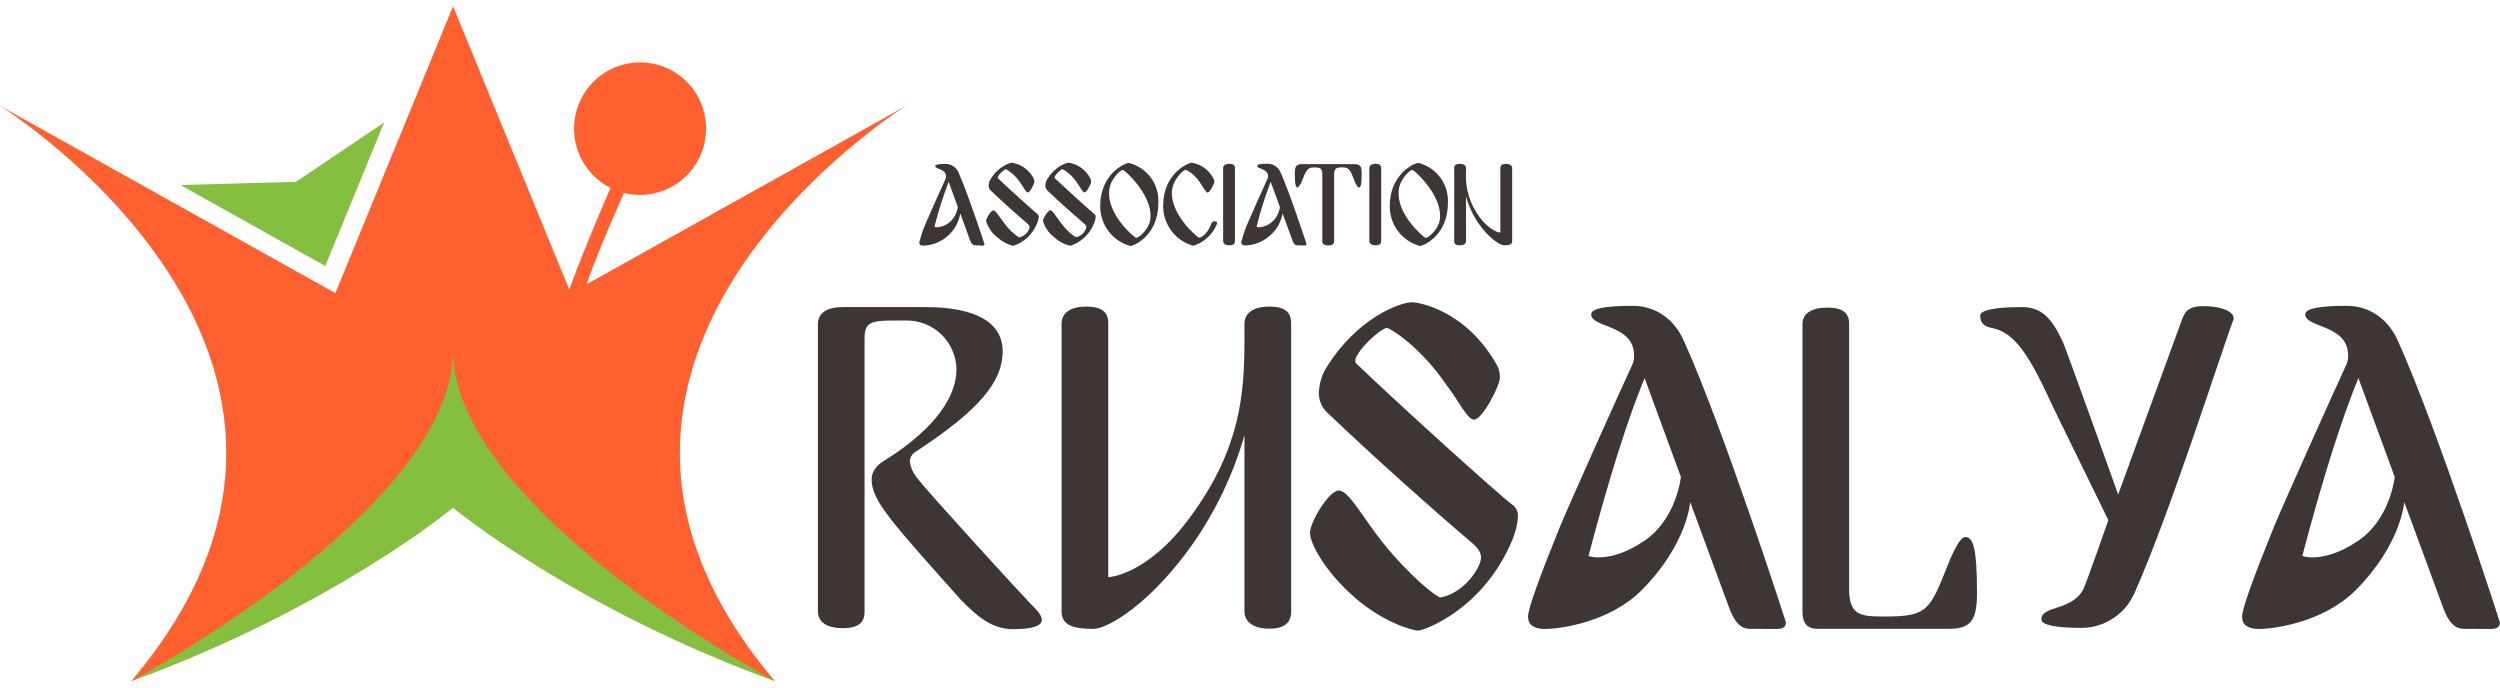
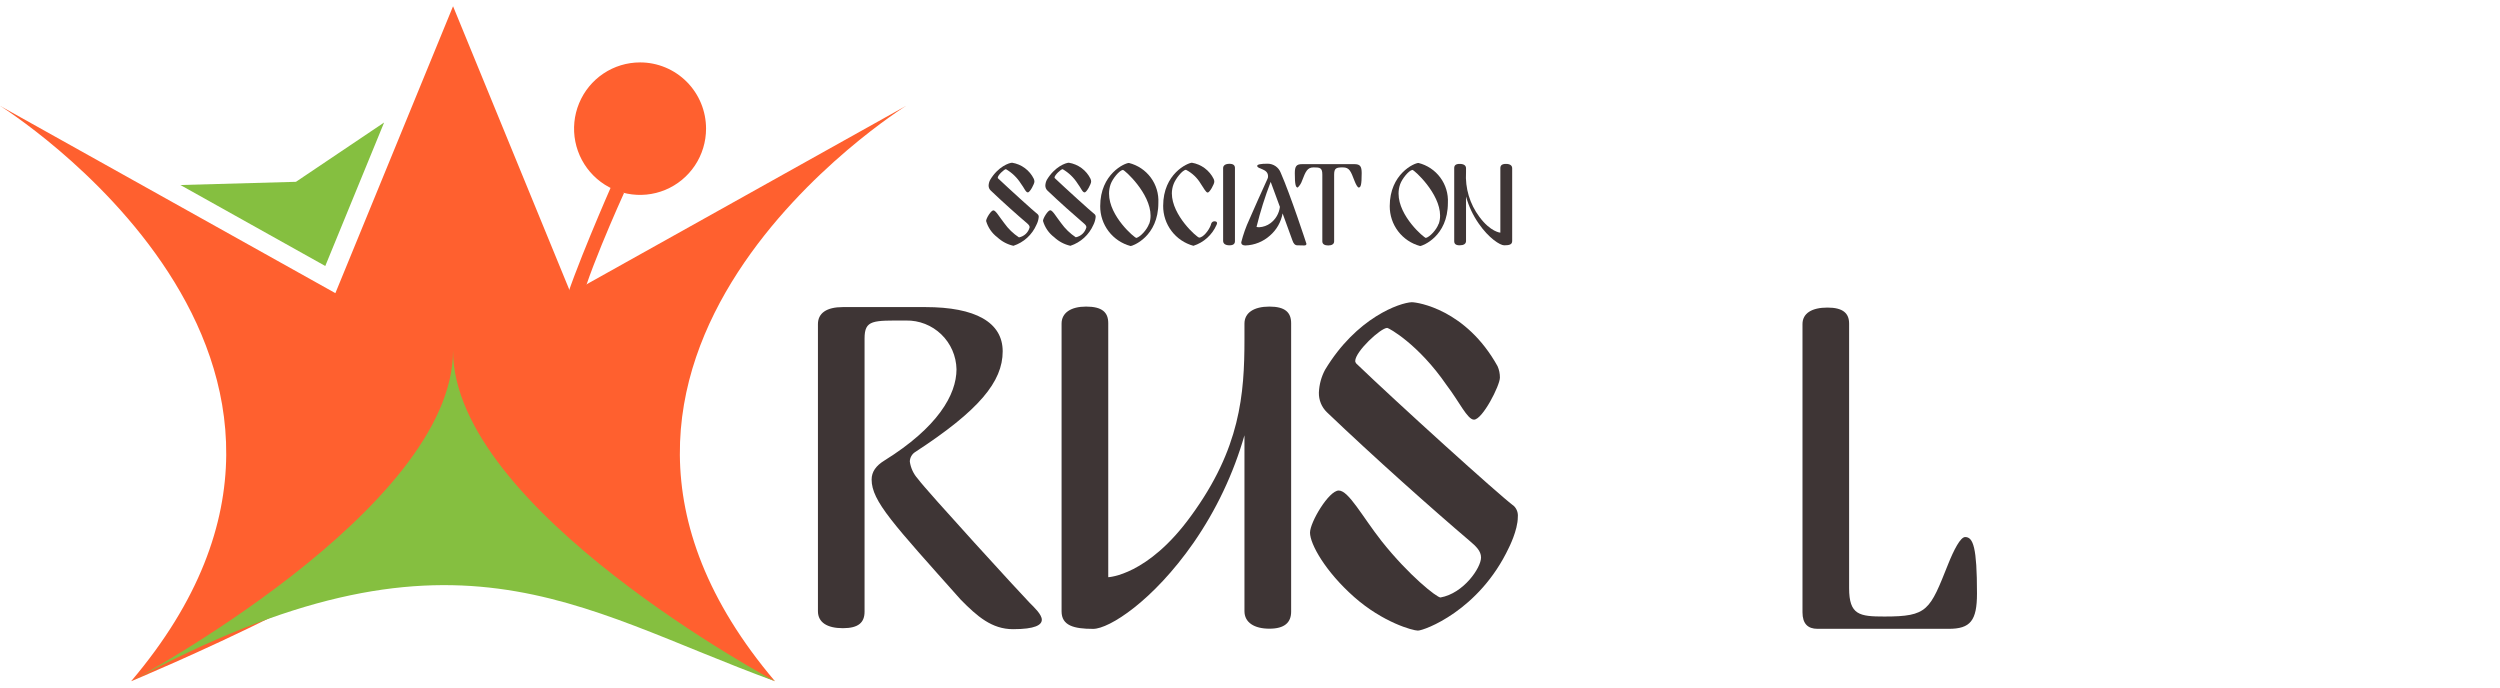
<svg xmlns="http://www.w3.org/2000/svg" width="200" height="55" viewBox="0 0 200 55" fill="none">
  <g clip-path="url(#clip0_3_66)">
-     <path d="M78.018 19.625C77.838 19.625 77.712 19.491 77.606 19.231L76.822 17.073C76.706 17.766 76.357 18.399 75.834 18.865C75.291 19.349 74.597 19.628 73.872 19.652C73.653 19.652 73.539 19.566 73.539 19.404C73.697 18.776 73.914 18.165 74.186 17.577C74.378 17.117 75.418 14.797 75.637 14.329C75.672 14.263 75.688 14.19 75.684 14.116C75.684 13.486 74.818 13.561 74.818 13.285C74.818 13.171 75.092 13.112 75.657 13.112C75.882 13.113 76.102 13.181 76.287 13.309C76.472 13.437 76.615 13.618 76.697 13.829C77.481 15.613 78.756 19.511 78.756 19.518C78.756 19.617 78.689 19.652 78.567 19.652L78.018 19.625ZM75.892 14.549C75.438 15.725 75.058 16.928 74.755 18.152C74.824 18.172 74.895 18.181 74.967 18.18C75.294 18.162 75.609 18.048 75.873 17.853C76.079 17.698 76.251 17.503 76.381 17.28C76.51 17.057 76.594 16.81 76.626 16.553L75.892 14.549Z" fill="#3E3535" />
    <path d="M82.372 18.18C82.372 18.046 82.266 17.951 82.145 17.845C81.388 17.203 80.207 16.148 79.254 15.238C79.201 15.188 79.159 15.127 79.13 15.059C79.102 14.991 79.088 14.918 79.089 14.845C79.095 14.683 79.138 14.526 79.215 14.384C79.854 13.321 80.733 13.025 80.968 13.018C81.34 13.078 81.691 13.226 81.993 13.451C82.296 13.676 82.54 13.97 82.706 14.309C82.737 14.381 82.753 14.459 82.753 14.537C82.753 14.703 82.4 15.392 82.227 15.392C82.055 15.392 81.933 15.026 81.674 14.691C81.373 14.213 80.962 13.816 80.474 13.533C80.341 13.533 79.823 14.014 79.823 14.203C79.819 14.218 79.819 14.235 79.823 14.25C80.654 15.038 82.706 16.904 83.019 17.144C83.048 17.173 83.07 17.207 83.084 17.245C83.098 17.284 83.102 17.324 83.098 17.365C83.077 17.582 83.014 17.793 82.914 17.987C82.742 18.381 82.489 18.734 82.172 19.023C81.855 19.312 81.481 19.53 81.074 19.664C80.593 19.556 80.149 19.32 79.787 18.983C79.355 18.658 79.039 18.201 78.889 17.68C78.889 17.471 79.281 16.829 79.47 16.829C79.658 16.829 79.948 17.353 80.341 17.853C80.659 18.302 81.058 18.688 81.517 18.991C81.722 18.952 81.912 18.855 82.063 18.711C82.215 18.567 82.322 18.383 82.372 18.18Z" fill="#3E3535" />
    <path d="M86.911 18.18C86.911 18.046 86.805 17.951 86.679 17.845C85.926 17.203 84.742 16.148 83.788 15.238C83.736 15.187 83.695 15.126 83.668 15.058C83.64 14.99 83.626 14.918 83.627 14.845C83.633 14.684 83.675 14.527 83.749 14.384C84.388 13.321 85.267 13.025 85.506 13.018C85.878 13.078 86.229 13.226 86.532 13.451C86.834 13.676 87.078 13.97 87.244 14.309C87.276 14.381 87.292 14.459 87.291 14.537C87.291 14.703 86.938 15.392 86.766 15.392C86.593 15.392 86.471 15.026 86.213 14.691C85.912 14.213 85.5 13.816 85.012 13.533C84.875 13.533 84.361 14.014 84.361 14.203C84.364 14.22 84.37 14.236 84.381 14.25C85.212 15.038 87.264 16.904 87.578 17.144C87.605 17.173 87.626 17.208 87.639 17.246C87.652 17.284 87.656 17.325 87.652 17.365C87.632 17.582 87.57 17.793 87.472 17.987C87.299 18.38 87.047 18.733 86.73 19.022C86.413 19.311 86.039 19.53 85.632 19.664C85.146 19.555 84.697 19.317 84.334 18.975C83.903 18.65 83.589 18.192 83.439 17.672C83.439 17.463 83.832 16.821 84.02 16.821C84.208 16.821 84.498 17.345 84.887 17.845C85.207 18.293 85.605 18.679 86.063 18.983C86.266 18.943 86.453 18.847 86.603 18.704C86.753 18.562 86.86 18.38 86.911 18.18Z" fill="#3E3535" />
    <path d="M88.017 16.487C88.017 13.919 89.978 13.037 90.315 13.037C91.016 13.211 91.634 13.625 92.064 14.207C92.493 14.789 92.707 15.503 92.669 16.227C92.669 18.936 90.617 19.672 90.453 19.684C89.751 19.498 89.13 19.083 88.689 18.504C88.248 17.925 88.011 17.215 88.017 16.487ZM91.939 17.904C92.011 17.694 92.047 17.473 92.045 17.25C92.045 15.471 89.974 13.592 89.829 13.592C89.535 13.64 89.009 14.293 88.848 14.742C88.765 14.983 88.722 15.236 88.723 15.49C88.723 17.309 90.774 19.034 90.908 19.034C91.229 18.955 91.763 18.373 91.927 17.904H91.939Z" fill="#3E3535" />
    <path d="M95.473 19.664C94.775 19.475 94.159 19.058 93.721 18.48C93.283 17.901 93.048 17.193 93.053 16.467C93.053 13.888 95.014 13.037 95.352 13.018C95.725 13.081 96.078 13.232 96.381 13.458C96.684 13.685 96.93 13.98 97.097 14.321C97.128 14.39 97.144 14.465 97.144 14.541C97.144 14.73 96.772 15.404 96.619 15.404C96.466 15.404 96.305 15.049 96.058 14.695C95.776 14.222 95.369 13.838 94.881 13.585C94.595 13.585 94.042 14.309 93.889 14.723C93.798 14.959 93.751 15.21 93.748 15.463C93.748 17.243 95.772 19.007 95.932 19.007C96.258 19.007 96.717 18.424 96.87 17.991C96.87 17.944 96.925 17.703 97.164 17.703C97.317 17.703 97.364 17.782 97.364 17.849C97.36 17.903 97.344 17.956 97.317 18.003C97.145 18.395 96.891 18.746 96.573 19.032C96.255 19.319 95.88 19.534 95.473 19.664Z" fill="#3E3535" />
    <path d="M97.85 13.447C97.85 13.23 98.043 13.104 98.356 13.104C98.67 13.104 98.796 13.23 98.796 13.439V19.29C98.796 19.503 98.67 19.625 98.356 19.625C98.043 19.625 97.85 19.503 97.85 19.27V13.447Z" fill="#3E3535" />
    <path d="M103.785 19.625C103.605 19.625 103.479 19.491 103.393 19.231L102.608 17.073C102.482 17.765 102.124 18.392 101.593 18.849C101.051 19.334 100.357 19.613 99.631 19.637C99.412 19.637 99.298 19.55 99.298 19.389C99.456 18.761 99.673 18.149 99.945 17.562C100.137 17.101 101.177 14.782 101.396 14.313C101.431 14.248 101.447 14.174 101.443 14.1C101.443 13.47 100.577 13.545 100.577 13.27C100.577 13.155 100.851 13.096 101.416 13.096C101.641 13.098 101.86 13.166 102.046 13.294C102.231 13.422 102.374 13.603 102.455 13.813C103.24 15.597 104.515 19.495 104.515 19.503C104.515 19.601 104.448 19.637 104.326 19.637L103.785 19.625ZM101.655 14.549C101.202 15.725 100.823 16.928 100.522 18.152C100.59 18.172 100.662 18.181 100.733 18.18C101.061 18.162 101.376 18.048 101.64 17.853C101.846 17.698 102.018 17.503 102.148 17.28C102.277 17.057 102.36 16.81 102.393 16.553L101.655 14.549Z" fill="#3E3535" />
    <path d="M105.786 13.966C105.786 13.411 105.586 13.392 105.084 13.392C104.581 13.392 104.452 13.719 104.166 14.455C104.096 14.662 103.978 14.85 103.82 15.002C103.66 15.002 103.585 14.79 103.585 13.852C103.585 13.297 103.719 13.132 104.158 13.132H108.363C108.81 13.132 108.935 13.313 108.935 13.852C108.935 14.79 108.861 15.002 108.696 15.002C108.602 15.002 108.461 14.73 108.355 14.455C108.069 13.719 107.963 13.392 107.437 13.392C106.911 13.392 106.731 13.439 106.731 13.966V19.31C106.731 19.53 106.543 19.637 106.256 19.637C105.97 19.637 105.786 19.53 105.786 19.31V13.966Z" fill="#3E3535" />
-     <path d="M109.547 13.447C109.547 13.23 109.736 13.104 110.053 13.104C110.371 13.104 110.493 13.23 110.493 13.439V19.29C110.493 19.503 110.367 19.625 110.053 19.625C109.74 19.625 109.547 19.503 109.547 19.27V13.447Z" fill="#3E3535" />
    <path d="M111.179 16.487C111.179 13.919 113.14 13.037 113.478 13.037C114.178 13.211 114.797 13.625 115.226 14.207C115.656 14.789 115.87 15.503 115.831 16.227C115.831 18.936 113.78 19.672 113.615 19.684C112.913 19.498 112.292 19.083 111.851 18.504C111.41 17.925 111.174 17.215 111.179 16.487ZM115.102 17.904C115.173 17.694 115.209 17.473 115.208 17.25C115.208 15.471 113.136 13.592 112.991 13.592C112.697 13.64 112.172 14.293 112.011 14.742C111.927 14.983 111.884 15.236 111.885 15.49C111.885 17.309 113.937 19.034 114.07 19.034C114.392 18.955 114.929 18.373 115.09 17.904H115.102Z" fill="#3E3535" />
    <path d="M117.282 19.282C117.282 19.511 117.09 19.625 116.776 19.625C116.463 19.625 116.337 19.511 116.337 19.29V13.447C116.337 13.23 116.459 13.112 116.776 13.112C117.094 13.112 117.282 13.23 117.282 13.459V13.774C117.204 15.053 117.583 16.32 118.349 17.345C119.244 18.562 120.028 18.613 120.028 18.613V13.447C120.028 13.23 120.162 13.112 120.475 13.112C120.789 13.112 120.974 13.23 120.974 13.459V19.282C120.974 19.57 120.734 19.625 120.334 19.625C120.009 19.625 119.11 19.062 118.302 17.892C117.84 17.232 117.495 16.497 117.282 15.719V19.282Z" fill="#3E3535" />
    <path d="M65.435 25.929C65.435 25.059 66.114 24.567 67.431 24.567H74.029C78.026 24.567 80.215 25.779 80.215 28.11C80.215 30.532 78.328 32.835 73.201 36.171C73.076 36.253 72.973 36.365 72.9 36.497C72.828 36.629 72.789 36.776 72.786 36.927C72.858 37.438 73.08 37.917 73.425 38.301C74.108 39.246 81.8 47.649 82.365 48.216C82.757 48.609 83.345 49.161 83.345 49.578C83.345 49.995 82.816 50.334 81.043 50.334C79.348 50.334 78.179 49.314 76.857 47.971C71.468 41.916 69.73 40.096 69.73 38.36C69.73 37.754 70.071 37.261 70.75 36.844C75.01 34.194 76.52 31.583 76.52 29.54C76.499 28.486 76.063 27.483 75.306 26.752C74.549 26.021 73.534 25.622 72.484 25.642C69.844 25.642 69.165 25.567 69.165 27.079V48.932C69.165 49.803 68.675 50.255 67.431 50.255C66.188 50.255 65.435 49.803 65.435 48.893V25.929Z" fill="#3E3535" />
    <path d="M84.926 25.89C84.926 25.019 85.679 24.527 86.887 24.527C88.17 24.527 88.66 24.984 88.66 25.854V46.176C88.66 46.176 91.826 46.062 95.297 41.254C99.219 35.879 99.557 31.564 99.557 27.138V25.89C99.557 25.019 100.31 24.527 101.553 24.527C102.797 24.527 103.291 24.984 103.291 25.854V48.932C103.291 49.803 102.761 50.295 101.553 50.295C100.345 50.295 99.557 49.803 99.557 48.893V34.824C98.676 37.893 97.301 40.797 95.485 43.42C92.241 48.078 88.735 50.31 87.452 50.31C85.906 50.31 84.926 50.047 84.926 48.909V25.89Z" fill="#3E3535" />
    <path d="M118.483 44.601C118.483 44.073 118.071 43.695 117.581 43.278C114.599 40.742 109.924 36.584 106.154 32.981C105.944 32.778 105.778 32.533 105.667 32.262C105.557 31.99 105.503 31.699 105.511 31.406C105.536 30.772 105.703 30.151 106.001 29.591C108.527 25.39 111.999 24.216 112.94 24.177C113.395 24.177 117.279 24.744 119.805 29.296C119.931 29.582 119.995 29.892 119.993 30.205C119.993 30.847 118.596 33.572 117.918 33.572C117.392 33.572 116.741 32.135 115.733 30.816C113.47 27.52 111.093 26.232 110.979 26.232C110.453 26.232 108.418 28.126 108.418 28.882C108.418 28.961 108.453 28.996 108.492 29.071C111.771 32.221 119.867 39.557 121.123 40.49C121.235 40.604 121.32 40.742 121.372 40.893C121.424 41.044 121.442 41.205 121.425 41.364C121.425 42.423 120.707 43.821 120.707 43.821C118.334 48.858 113.921 50.448 113.431 50.448C113.038 50.448 110.642 49.803 108.331 47.759C106.021 45.715 104.801 43.522 104.801 42.612C104.801 41.778 106.307 39.242 107.1 39.242C107.892 39.242 108.986 41.325 110.532 43.294C112.721 46.05 114.945 47.798 115.239 47.798C117.09 47.468 118.483 45.424 118.483 44.601Z" fill="#3E3535" />
-     <path d="M139.974 50.306C139.26 50.306 138.77 49.775 138.354 48.68L135.216 40.163C135.216 40.163 134.989 43.569 131.294 47.251C128.732 49.787 124.81 50.318 123.566 50.318C122.699 50.318 122.244 49.976 122.244 49.334C122.244 48.692 123.111 46.306 124.81 42.105C125.563 40.285 129.674 31.127 130.54 29.272C130.675 29.016 130.74 28.73 130.729 28.441C130.729 25.941 127.297 26.244 127.297 25.145C127.297 24.692 128.391 24.464 130.615 24.464C132.16 24.464 133.824 25.252 134.726 27.303C137.895 34.343 142.873 49.747 142.873 49.787C142.873 50.181 142.606 50.318 142.116 50.318L139.974 50.306ZM131.568 30.244C130.246 33.462 128.775 38.041 127.081 44.475C127.349 44.558 127.628 44.597 127.908 44.589C128.666 44.589 129.909 44.365 131.494 43.301C134.13 41.561 134.471 38.155 134.471 38.155L131.568 30.244Z" fill="#3E3535" />
    <path d="M144.199 25.929C144.199 25.059 144.952 24.606 146.195 24.606C147.439 24.606 147.929 25.059 147.929 25.89V47.05C147.929 49.208 148.76 49.322 150.757 49.322C154.228 49.322 154.377 48.83 155.856 45.121C156.311 43.983 156.837 42.963 157.213 42.963C157.857 42.963 158.159 43.794 158.159 47.468C158.159 49.661 157.629 50.306 155.895 50.306H145.403C144.618 50.306 144.199 49.889 144.199 48.98V25.929Z" fill="#3E3535" />
-     <path d="M164.258 32.591C162.391 28.504 161.214 26.571 159.316 26.232C158.563 26.082 158.414 25.665 158.414 25.248C158.414 24.83 159.504 24.567 161.732 24.567C163.278 24.567 164.105 25.354 165.051 27.405C165.349 28.087 169.452 39.557 169.452 39.557L174.551 25.59C174.778 24.984 175.002 24.492 176.285 24.492C177.493 24.492 178.697 24.83 178.697 25.476C178.697 25.512 178.662 25.551 178.662 25.59C177.528 28.693 173.531 41.222 170.781 47.393C170.432 48.215 169.856 48.919 169.12 49.422C168.385 49.925 167.521 50.206 166.631 50.232C164.446 50.232 163.313 50.003 163.313 49.55C163.313 48.413 165.764 48.905 166.671 47.125C166.933 46.597 168.667 41.612 168.667 41.612L164.258 32.591Z" fill="#3E3535" />
-     <path d="M197.097 50.306C196.38 50.306 195.889 49.775 195.477 48.68L192.339 40.163C192.339 40.163 192.112 43.569 188.417 47.251C185.852 49.787 181.933 50.318 180.686 50.318C179.819 50.318 179.368 49.976 179.368 49.334C179.368 48.692 180.235 46.306 181.933 42.105C182.686 40.285 186.797 31.127 187.664 29.272C187.796 29.016 187.861 28.73 187.852 28.441C187.852 25.941 184.42 26.244 184.42 25.145C184.42 24.692 185.514 24.464 187.738 24.464C189.284 24.464 190.943 25.252 191.849 27.303C195.014 34.343 199.992 49.747 199.992 49.787C199.992 50.181 199.729 50.318 199.239 50.318L197.097 50.306ZM188.672 30.244C187.354 33.462 185.883 38.041 184.184 44.475C184.454 44.558 184.735 44.597 185.016 44.589C185.769 44.589 187.013 44.365 188.597 43.301C191.237 41.561 191.578 38.155 191.578 38.155L188.672 30.244Z" fill="#3E3535" />
    <path d="M72.488 8.466L45.658 23.452L36.244 0.5L26.83 23.452L0 8.466C0 8.466 32.411 28.65 10.489 54.5C10.489 54.5 32.749 45.255 36.244 39.785C39.739 45.255 61.999 54.5 61.999 54.5C40.076 28.65 72.488 8.466 72.488 8.466Z" fill="#FF602F" />
    <path d="M56.484 10.293C56.484 11.341 56.174 12.366 55.594 13.237C55.014 14.109 54.189 14.788 53.225 15.189C52.26 15.59 51.198 15.695 50.174 15.491C49.15 15.286 48.209 14.782 47.471 14.04C46.733 13.299 46.23 12.355 46.026 11.327C45.822 10.299 45.927 9.233 46.327 8.265C46.726 7.296 47.403 6.468 48.271 5.886C49.139 5.304 50.16 4.993 51.204 4.993C51.898 4.992 52.584 5.129 53.225 5.395C53.866 5.661 54.448 6.052 54.939 6.544C55.429 7.036 55.818 7.621 56.083 8.264C56.348 8.907 56.484 9.597 56.484 10.293Z" fill="#FF602F" />
    <path d="M49.925 15.431C49.925 15.431 46.329 23.338 46.364 25.039L45.058 24.724C45.728 22.11 48.945 14.801 48.945 14.801L49.925 15.431Z" fill="#FF602F" />
    <path d="M30.729 9.801L26.022 21.279L14.431 14.801L26.022 21.279L14.431 14.801L23.676 14.545L30.729 9.801L26.022 21.279L30.729 9.801Z" fill="#85BF40" />
-     <path d="M36.244 28.04C36.244 40.766 10.489 54.5 10.489 54.5C26.598 48.625 36.244 40.624 36.244 40.624C36.244 40.624 45.889 48.625 61.999 54.5C61.999 54.5 36.244 40.766 36.244 28.04Z" fill="#85BF40" />
+     <path d="M36.244 28.04C36.244 40.766 10.489 54.5 10.489 54.5C36.244 40.624 45.889 48.625 61.999 54.5C61.999 54.5 36.244 40.766 36.244 28.04Z" fill="#85BF40" />
  </g>
  <defs>
    <clipPath id="clip0_3_66">
      <rect width="200" height="54" fill="white" transform="translate(0 0.5)" />
    </clipPath>
  </defs>
</svg>